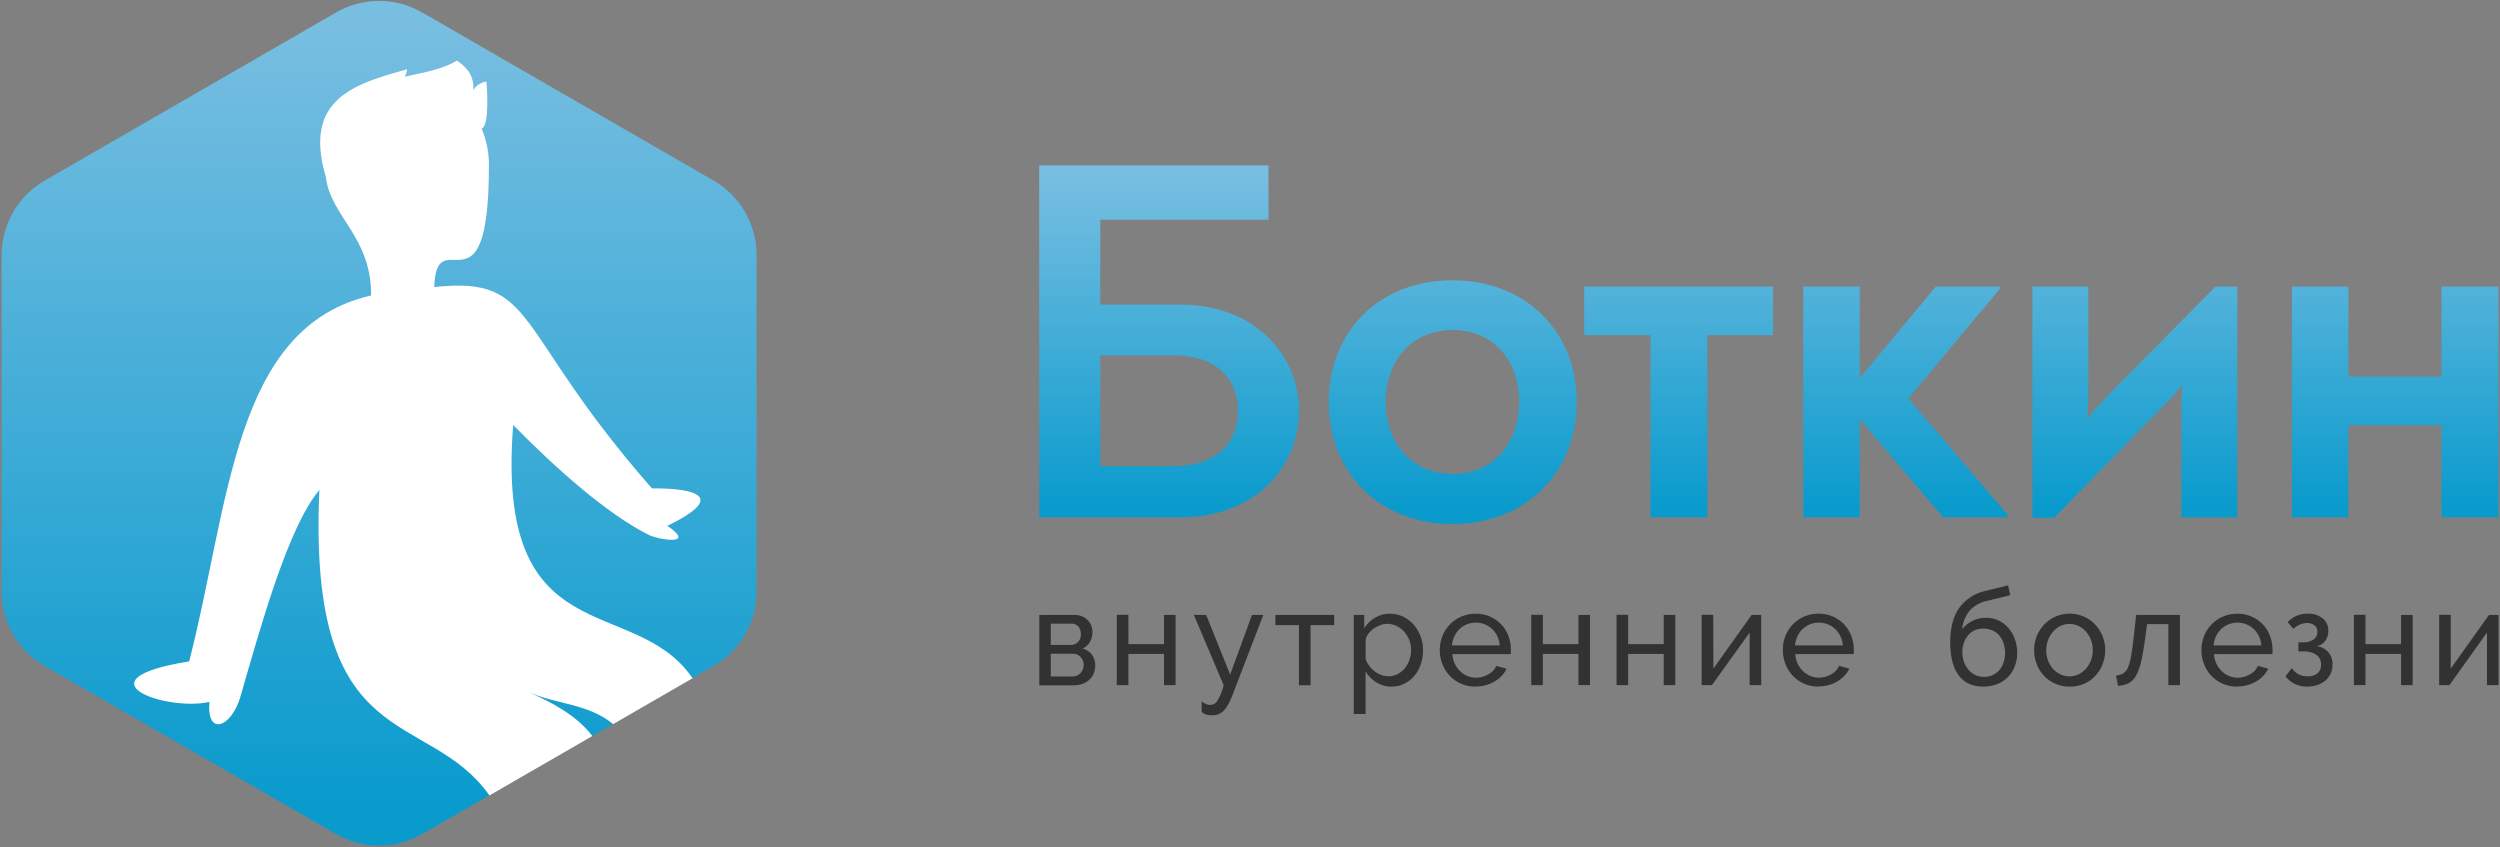
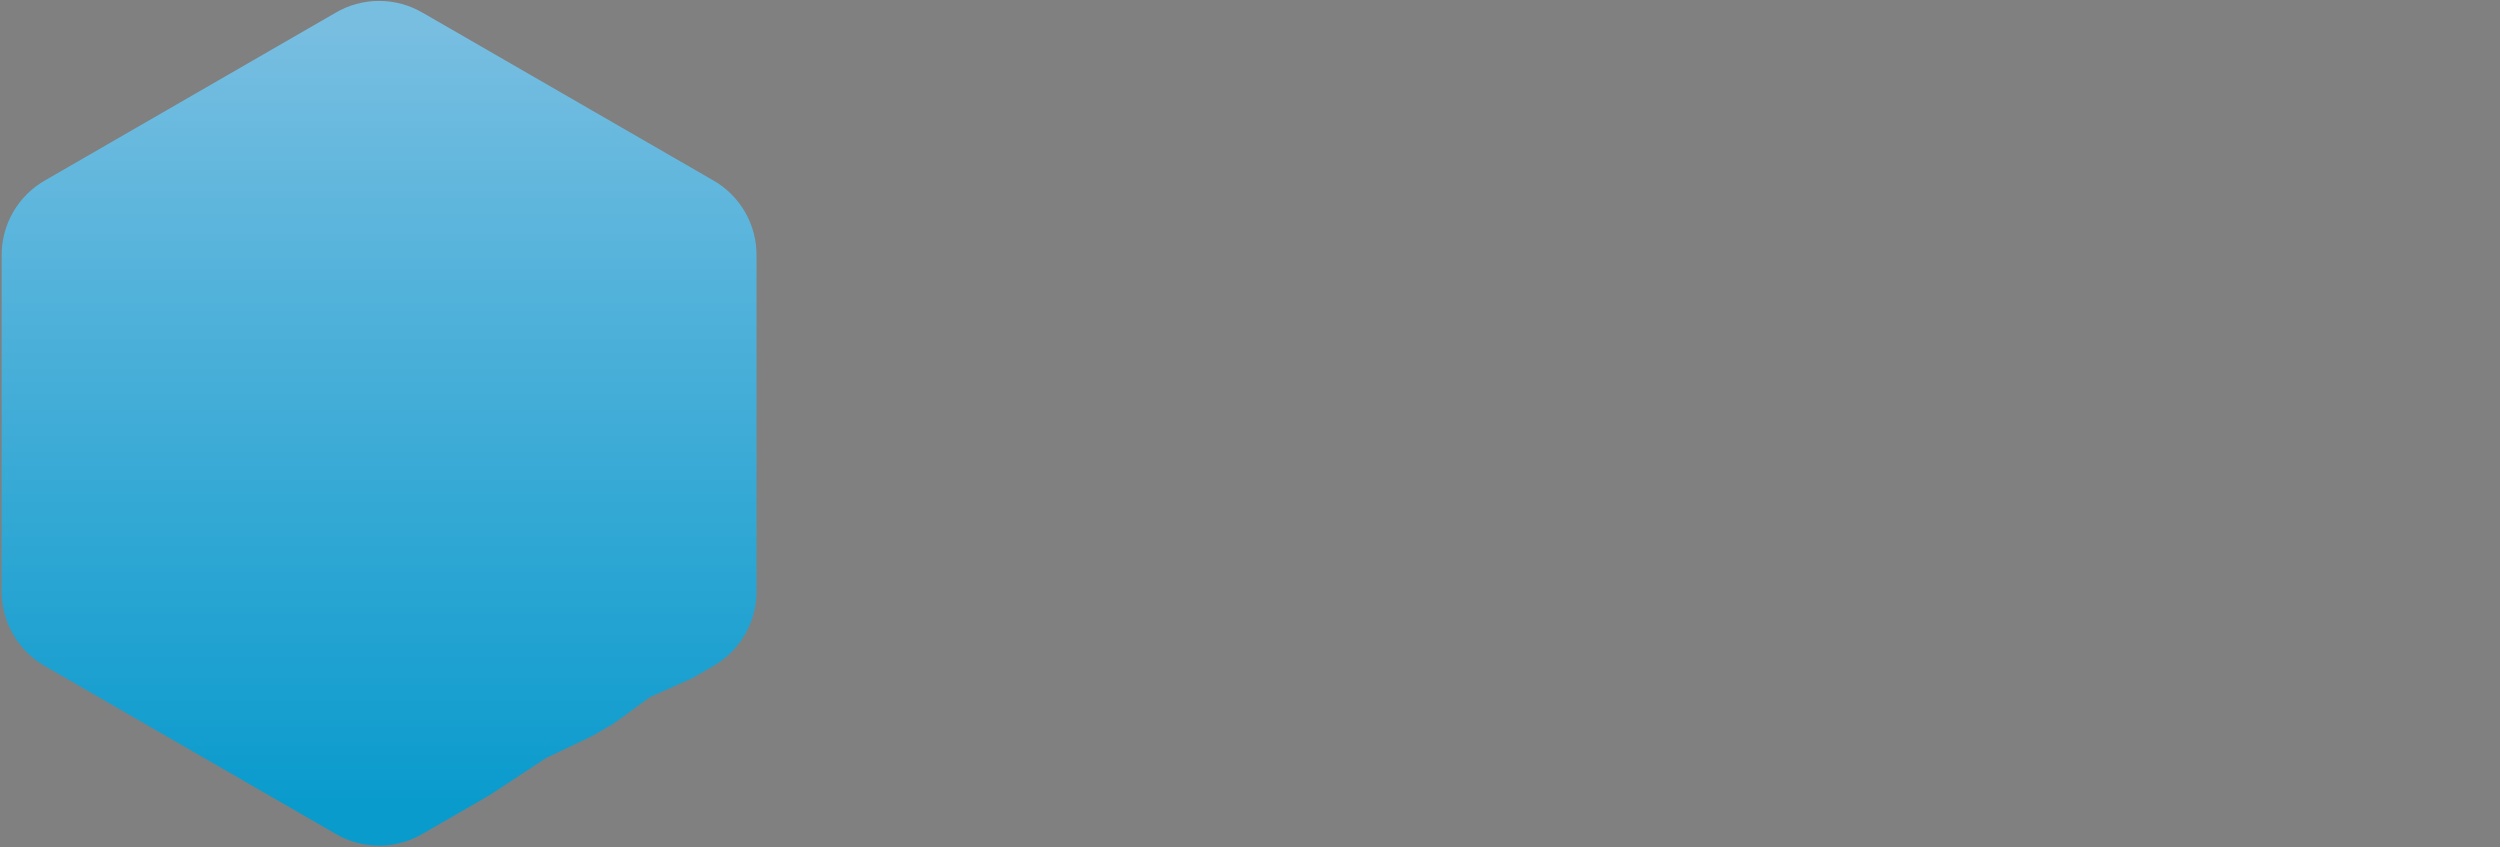
<svg xmlns="http://www.w3.org/2000/svg" width="1018" height="345" viewBox="0 0 1018 345" fill="none">
  <rect x="0" y="0" width="1018" height="345" fill="#808080" stroke="none" />
-   <path fill-rule="evenodd" clip-rule="evenodd" d="M423.172 210.659H480.702C511.052 210.659 528.962 190.22 528.962 167.25C528.962 144.7 511.052 124.04 480.702 124.04H448.032V89.48H516.532V67.35H423.172V210.659ZM448.032 189.8V144.699H477.982C494.212 144.699 504.112 153.34 504.112 167.25C504.112 181.37 494.212 189.8 477.982 189.8H448.032ZM591.452 213.399C620.952 213.399 642.032 192.749 642.032 163.669C642.032 134.589 620.952 114.139 591.452 114.139C561.952 114.139 541.082 134.579 541.082 163.669C541.082 192.759 561.982 213.399 591.452 213.399V213.399ZM591.452 192.959C575.452 192.959 564.262 180.959 564.262 163.669C564.262 146.379 575.432 134.37 591.452 134.37C607.672 134.37 618.632 146.369 618.632 163.669C618.632 180.969 607.672 193 591.452 193V192.959ZM672.062 210.659H695.242V136.479H721.982V116.669H645.082V136.479H672.082V210.659H672.062ZM777.112 162.189L814.422 117.51V116.669H788.282L757.282 153.969V116.669H734.282V210.669H757.282V170.669L791.212 210.669H817.562V209.669L777.092 162.25L777.112 162.189ZM902.192 116.669L859.412 159.87C856.252 163.24 853.092 166.619 849.932 170.409C850.285 166.557 850.426 162.688 850.352 158.82V116.669H827.592V210.87H836.442L880.272 165.979C883.242 163.039 886.056 159.945 888.702 156.709C888.355 160.365 888.215 164.038 888.282 167.709V210.709H911.042V116.709L902.192 116.669ZM994.192 116.669V153.34H956.262V116.669H933.262V210.669H956.262V173.159H994.192V210.669H1017.37V116.669H994.192Z" fill="url(#paint0_linear_142_40)" />
-   <path d="M437.601 250.389C438.575 250.384 439.541 250.56 440.451 250.909C441.306 251.245 442.09 251.741 442.761 252.369C443.423 252.994 443.947 253.75 444.301 254.589C444.668 255.487 444.852 256.449 444.841 257.419C444.841 258.055 444.767 258.69 444.621 259.309C444.475 259.959 444.247 260.587 443.941 261.179C443.619 261.798 443.201 262.362 442.701 262.849C442.17 263.376 441.537 263.788 440.841 264.059C442.32 264.438 443.631 265.296 444.571 266.499C445.536 267.796 446.033 269.383 445.981 270.999C445.995 272.14 445.77 273.271 445.321 274.319C444.904 275.298 444.276 276.172 443.481 276.879C442.662 277.591 441.716 278.141 440.691 278.499C439.532 278.892 438.315 279.085 437.091 279.069H423.211V250.419L437.601 250.389ZM435.681 262.629C436.277 262.683 436.878 262.605 437.442 262.401C438.005 262.196 438.516 261.871 438.939 261.448C439.363 261.024 439.688 260.513 439.892 259.95C440.097 259.387 440.175 258.785 440.121 258.189C440.155 257.113 439.827 256.057 439.191 255.189C438.807 254.746 438.322 254.402 437.777 254.187C437.233 253.971 436.644 253.889 436.061 253.949H427.881V262.619L435.681 262.629ZM436.501 275.469C437.148 275.502 437.795 275.395 438.398 275.155C439 274.915 439.543 274.548 439.991 274.079C440.807 273.196 441.267 272.042 441.282 270.839C441.297 269.637 440.865 268.472 440.071 267.569C439.63 267.101 439.091 266.736 438.493 266.499C437.895 266.263 437.253 266.16 436.611 266.199H427.881V275.469H436.501ZM459.501 262.299H473.981V250.389H478.701V278.999H473.981V266.269H459.481V278.999H454.761V250.349H459.481L459.501 262.299ZM489.331 285.569C489.867 286.066 490.491 286.46 491.171 286.729C491.777 286.949 492.416 287.061 493.061 287.059C493.618 287.005 494.154 286.817 494.623 286.51C495.091 286.204 495.478 285.788 495.751 285.299C496.919 283.359 497.772 281.246 498.281 279.039L486.151 250.389H491.151L500.921 274.709L509.811 250.389H514.421L501.881 282.999C501.369 284.377 500.754 285.714 500.041 286.999C499.532 287.94 498.884 288.799 498.121 289.549C497.504 290.151 496.764 290.612 495.951 290.899C495.136 291.157 494.286 291.286 493.431 291.279C492.622 291.3 491.814 291.188 491.041 290.949C490.377 290.716 489.782 290.321 489.311 289.799V285.569H489.331ZM533.661 279.039H528.931V254.559H519.331V250.389H543.261V254.559H533.661V279.039ZM566.661 279.589C564.437 279.636 562.248 279.023 560.371 277.829C558.609 276.704 557.133 275.184 556.061 273.389V290.729H551.241V250.389H555.521V255.769C556.64 254.028 558.15 252.573 559.931 251.519C561.745 250.441 563.82 249.881 565.931 249.899C567.813 249.876 569.676 250.29 571.371 251.109C573 251.901 574.455 253.009 575.651 254.369C576.875 255.766 577.831 257.376 578.471 259.119C579.144 260.909 579.483 262.807 579.471 264.719C579.484 266.687 579.17 268.644 578.541 270.509C577.967 272.235 577.071 273.837 575.901 275.229C574.776 276.552 573.395 277.634 571.841 278.409C570.222 279.208 568.436 279.613 566.631 279.589H566.661ZM565.181 275.419C566.525 275.437 567.853 275.128 569.051 274.519C570.206 273.926 571.227 273.103 572.051 272.099C572.879 271.077 573.519 269.915 573.941 268.669C574.385 267.382 574.608 266.03 574.601 264.669C574.61 263.269 574.348 261.88 573.831 260.579C573.348 259.33 572.643 258.178 571.751 257.179C570.879 256.213 569.826 255.429 568.651 254.869C567.442 254.297 566.119 254.006 564.781 254.019C563.85 254.027 562.929 254.203 562.061 254.539C561.133 254.889 560.25 255.349 559.431 255.909C558.617 256.46 557.895 257.134 557.291 257.909C556.711 258.642 556.304 259.496 556.101 260.409V268.589C556.506 269.534 557.023 270.427 557.641 271.249C558.251 272.059 558.971 272.779 559.781 273.389C560.57 273.984 561.438 274.465 562.361 274.819C563.275 275.166 564.244 275.342 565.221 275.339L565.181 275.419ZM600.881 279.589C598.847 279.616 596.83 279.214 594.961 278.409C593.223 277.661 591.655 276.569 590.351 275.199C589.049 273.828 588.03 272.214 587.351 270.449C586.628 268.625 586.262 266.68 586.271 264.719C586.26 262.764 586.627 260.825 587.351 259.009C588.034 257.245 589.063 255.635 590.377 254.273C591.69 252.911 593.262 251.826 595.001 251.079C596.873 250.275 598.893 249.872 600.931 249.899C602.881 249.873 604.815 250.252 606.61 251.013C608.406 251.774 610.024 252.9 611.361 254.319C612.613 255.672 613.591 257.254 614.241 258.979C614.906 260.743 615.245 262.614 615.241 264.499C615.241 264.899 615.241 265.269 615.241 265.599C615.229 265.854 615.199 266.108 615.151 266.359H591.391C591.484 267.709 591.822 269.031 592.391 270.259C593.419 272.506 595.248 274.29 597.521 275.259C598.641 275.732 599.845 275.974 601.061 275.969C601.933 275.97 602.802 275.849 603.641 275.609C604.463 275.365 605.254 275.03 606.001 274.609C606.738 274.218 607.412 273.719 608.001 273.129C608.555 272.551 608.993 271.872 609.291 271.129L613.461 272.289C612.977 273.357 612.318 274.337 611.511 275.189C610.672 276.082 609.708 276.85 608.651 277.469C607.505 278.147 606.27 278.662 604.981 278.999C603.639 279.371 602.253 279.556 600.861 279.549L600.881 279.589ZM610.711 262.799C610.621 261.493 610.282 260.217 609.711 259.039C609.182 257.937 608.457 256.941 607.571 256.099C606.695 255.291 605.678 254.65 604.571 254.209C602.245 253.289 599.657 253.289 597.331 254.209C596.217 254.651 595.199 255.303 594.331 256.129C593.458 256.967 592.749 257.961 592.241 259.059C591.686 260.236 591.347 261.503 591.241 262.799H610.711ZM628.251 262.299H642.741V250.389H647.461V278.999H642.741V266.269H628.251V278.999H623.531V250.349H628.251V262.299ZM662.971 262.299H677.461V250.389H682.181V278.999H677.461V266.269H662.971V278.999H658.251V250.349H662.971V262.299ZM697.691 272.239L713.271 250.389H717.171V278.999H712.451V257.599L697.081 278.999H692.911V250.349H697.631L697.691 272.239ZM740.581 279.589C738.547 279.615 736.53 279.213 734.661 278.409C732.923 277.661 731.355 276.569 730.051 275.199C728.752 273.825 727.733 272.212 727.051 270.449C726.332 268.625 725.968 266.68 725.981 264.719C725.943 262.766 726.282 260.824 726.981 258.999C728.046 256.278 729.918 253.947 732.345 252.319C734.772 250.69 737.639 249.843 740.561 249.889C742.511 249.863 744.445 250.242 746.24 251.003C748.036 251.764 749.654 252.89 750.991 254.309C752.243 255.662 753.221 257.244 753.871 258.969C754.541 260.732 754.88 262.603 754.871 264.489C754.871 264.889 754.871 265.259 754.871 265.589C754.871 265.919 754.821 266.169 754.791 266.349H731.021C731.114 267.699 731.452 269.021 732.021 270.249C733.049 272.496 734.878 274.28 737.151 275.249C738.271 275.721 739.475 275.962 740.691 275.959C741.564 275.96 742.432 275.839 743.271 275.599C744.093 275.355 744.884 275.02 745.631 274.599C746.35 274.204 747.007 273.705 747.581 273.119C748.138 272.544 748.576 271.864 748.871 271.119L753.041 272.279C752.541 273.351 751.865 274.331 751.041 275.179C750.205 276.072 749.245 276.839 748.191 277.459C747.064 278.122 745.853 278.63 744.591 278.969C743.249 279.34 741.863 279.526 740.471 279.519L740.581 279.589ZM750.411 262.799C750.321 261.493 749.982 260.217 749.411 259.039C748.885 257.935 748.16 256.939 747.271 256.099C746.397 255.289 745.379 254.648 744.271 254.209C741.945 253.289 739.357 253.289 737.031 254.209C735.917 254.651 734.899 255.303 734.031 256.129C733.158 256.967 732.449 257.961 731.941 259.059C731.386 260.236 731.047 261.503 730.941 262.799H750.411ZM808.941 244.689C806.369 245.261 804.022 246.575 802.191 248.469C800.372 250.674 799.245 253.366 798.951 256.209C800.142 254.742 801.641 253.554 803.341 252.729C805.006 251.938 806.828 251.534 808.671 251.549C810.422 251.531 812.156 251.896 813.751 252.619C815.279 253.329 816.641 254.351 817.751 255.619C818.91 256.948 819.812 258.48 820.411 260.139C821.076 261.941 821.414 263.848 821.411 265.769C821.436 267.692 821.097 269.602 820.411 271.399C819.784 273.035 818.819 274.52 817.581 275.759C816.342 276.997 814.857 277.962 813.221 278.589C811.407 279.276 809.48 279.616 807.541 279.589C803.141 279.589 799.821 278.049 797.541 274.979C795.261 271.909 794.131 267.429 794.131 261.529C794.131 255.629 795.371 250.879 797.841 247.459C800.476 243.927 804.309 241.478 808.621 240.569L817.681 238.369L818.561 242.369L808.951 244.719L808.941 244.689ZM799.061 265.429C799.047 266.81 799.271 268.183 799.721 269.489C800.123 270.676 800.748 271.775 801.561 272.729C802.331 273.634 803.286 274.363 804.361 274.869C805.469 275.387 806.678 275.65 807.901 275.639C809.091 275.648 810.27 275.406 811.361 274.929C812.399 274.466 813.323 273.784 814.071 272.929C814.852 272.019 815.45 270.966 815.831 269.829C816.695 267.232 816.695 264.426 815.831 261.829C815.433 260.671 814.819 259.598 814.021 258.669C813.248 257.802 812.292 257.119 811.221 256.669C810.075 256.188 808.843 255.946 807.601 255.959C806.403 255.945 805.216 256.176 804.111 256.639C803.087 257.1 802.178 257.783 801.451 258.639C800.698 259.527 800.112 260.543 799.721 261.639C799.285 262.882 799.072 264.192 799.091 265.509L799.061 265.429ZM842.731 279.589C840.775 279.614 838.835 279.232 837.035 278.468C835.234 277.703 833.612 276.573 832.271 275.149C831.001 273.778 830.007 272.175 829.341 270.429C827.928 266.774 827.928 262.724 829.341 259.069C830.036 257.322 831.054 255.72 832.341 254.349C833.683 252.933 835.299 251.804 837.092 251.033C838.884 250.262 840.815 249.865 842.766 249.865C844.717 249.865 846.648 250.262 848.44 251.033C850.233 251.804 851.849 252.933 853.191 254.349C854.481 255.718 855.499 257.32 856.191 259.069C857.604 262.724 857.604 266.774 856.191 270.429C855.529 272.197 854.522 273.815 853.227 275.189C851.932 276.563 850.377 277.664 848.651 278.429C846.766 279.248 844.725 279.644 842.671 279.589H842.731ZM833.231 264.829C833.219 266.253 833.47 267.666 833.971 268.999C834.431 270.227 835.108 271.362 835.971 272.349C836.814 273.289 837.833 274.053 838.971 274.599C840.131 275.139 841.396 275.419 842.676 275.419C843.956 275.419 845.221 275.139 846.381 274.599C847.521 274.043 848.54 273.268 849.381 272.319C850.274 271.324 850.972 270.171 851.441 268.919C851.94 267.575 852.191 266.152 852.181 264.719C852.188 263.302 851.938 261.896 851.441 260.569C850.97 259.318 850.272 258.165 849.381 257.169C848.54 256.22 847.521 255.445 846.381 254.889C845.226 254.339 843.96 254.059 842.681 254.069C841.395 254.06 840.125 254.351 838.971 254.919C837.83 255.487 836.811 256.271 835.971 257.229C835.105 258.233 834.427 259.384 833.971 260.629C833.471 261.972 833.221 263.396 833.231 264.829V264.829ZM861.591 275.089C862.618 275.025 863.619 274.734 864.521 274.239C865.432 273.648 866.132 272.783 866.521 271.769C867.168 270.163 867.618 268.484 867.861 266.769C868.231 264.619 868.601 261.839 868.961 258.399L869.841 250.399H887.681V278.999H882.961V254.139H874.291L873.461 260.339C872.951 264.069 872.411 267.139 871.841 269.529C871.429 271.528 870.717 273.453 869.731 275.239C869.043 276.509 868.001 277.551 866.731 278.239C865.389 278.872 863.934 279.229 862.451 279.289L861.631 275.059L861.591 275.089ZM911.011 279.589C908.977 279.615 906.96 279.213 905.091 278.409C903.353 277.661 901.785 276.569 900.481 275.199C899.182 273.825 898.163 272.212 897.481 270.449C896.762 268.625 896.398 266.68 896.411 264.719C896.397 262.765 896.76 260.826 897.481 259.009C898.168 257.247 899.198 255.639 900.511 254.278C901.825 252.916 903.395 251.829 905.131 251.079C907.003 250.275 909.023 249.873 911.061 249.899C913.011 249.873 914.945 250.252 916.74 251.013C918.536 251.774 920.154 252.9 921.491 254.319C922.743 255.672 923.721 257.254 924.371 258.979C925.041 260.742 925.38 262.613 925.371 264.499C925.371 264.899 925.371 265.269 925.371 265.599C925.371 265.929 925.371 266.179 925.291 266.359H901.521C901.614 267.709 901.952 269.031 902.521 270.259C903.042 271.383 903.768 272.4 904.661 273.259C905.528 274.106 906.546 274.784 907.661 275.259C908.779 275.739 909.984 275.984 911.201 275.979C912.074 275.98 912.942 275.859 913.781 275.619C914.603 275.375 915.394 275.04 916.141 274.619C916.878 274.228 917.552 273.729 918.141 273.139C918.698 272.563 919.136 271.884 919.431 271.139L923.601 272.299C923.101 273.371 922.425 274.351 921.601 275.199C920.765 276.092 919.805 276.859 918.751 277.479C917.624 278.142 916.413 278.65 915.151 278.989C913.813 279.36 912.43 279.545 911.041 279.539L911.011 279.589ZM920.841 262.799C920.751 261.493 920.412 260.217 919.841 259.039C919.315 257.935 918.589 256.939 917.701 256.099C916.827 255.289 915.809 254.648 914.701 254.209C912.375 253.289 909.787 253.289 907.461 254.209C906.345 254.647 905.326 255.299 904.461 256.129C903.588 256.967 902.879 257.961 902.371 259.059C901.816 260.236 901.477 261.503 901.371 262.799H920.841ZM931.521 253.359C932.553 252.225 933.819 251.328 935.231 250.731C936.643 250.134 938.168 249.85 939.701 249.899C941.89 249.793 944.046 250.463 945.791 251.789C946.542 252.399 947.141 253.176 947.54 254.058C947.939 254.94 948.128 255.902 948.091 256.869C948.143 258.397 947.67 259.897 946.751 261.119C946.313 261.685 945.762 262.155 945.134 262.499C944.506 262.843 943.814 263.055 943.101 263.119C944.986 263.23 946.75 264.084 948.006 265.494C949.262 266.903 949.907 268.754 949.801 270.639C949.813 271.884 949.561 273.118 949.061 274.259C948.573 275.345 947.849 276.309 946.941 277.079C945.981 277.895 944.875 278.519 943.681 278.919C942.328 279.372 940.908 279.596 939.481 279.579C937.783 279.63 936.097 279.278 934.561 278.553C933.025 277.829 931.682 276.751 930.641 275.409L933.221 272.059C933.941 273.118 934.9 273.991 936.021 274.609C937.145 275.164 938.387 275.439 939.641 275.409C941.099 275.507 942.543 275.07 943.701 274.179C944.187 273.732 944.568 273.182 944.815 272.57C945.062 271.958 945.17 271.298 945.131 270.639C945.168 269.871 945.017 269.107 944.693 268.41C944.37 267.713 943.881 267.106 943.271 266.639C941.653 265.604 939.747 265.113 937.831 265.239H935.911V261.559H937.831C939.334 261.643 940.825 261.239 942.081 260.409C942.583 260.059 942.989 259.59 943.263 259.043C943.537 258.497 943.671 257.89 943.651 257.279C943.673 256.786 943.58 256.295 943.38 255.844C943.181 255.393 942.88 254.994 942.501 254.679C941.609 253.985 940.5 253.63 939.371 253.679C937.299 253.747 935.334 254.611 933.881 256.089L931.521 253.349V253.359ZM963.221 262.299H977.711V250.389H982.431V278.999H977.711V266.269H963.221V278.999H958.501V250.349H963.221V262.299ZM997.941 272.239L1013.53 250.389H1017.42V278.999H1012.7V257.599L997.391 278.999H993.221V250.349H997.941V272.199V272.239Z" fill="#323232" />
  <path fill-rule="evenodd" clip-rule="evenodd" d="M172.282 5.28L290.132 73.279C295.642 76.357 300.218 80.868 303.375 86.334C306.531 91.8 308.151 98.018 308.062 104.33V240.409C308.141 246.712 306.518 252.92 303.362 258.376C300.206 263.833 295.635 268.336 290.132 271.409L281.972 276.12L264.742 283.83L249.682 294.77L241.192 299.669L222.362 308.669L199.292 323.83L172.292 339.419C166.871 342.652 160.678 344.358 154.367 344.358C148.056 344.358 141.862 342.652 136.442 339.419L18.592 271.419C13.09 268.344 8.521 263.841 5.367 258.385C2.213 252.928 0.591 246.721 0.672 240.419V104.37C0.58 98.058 2.197 91.838 5.352 86.37C8.506 80.903 13.081 76.389 18.592 73.31L136.442 5.31C141.862 2.077 148.056 0.371 154.367 0.371C160.678 0.371 166.871 2.077 172.292 5.31L172.282 5.28Z" fill="url(#paint1_linear_142_40)" />
-   <path fill-rule="evenodd" clip-rule="evenodd" d="M281.981 276.2L249.69 294.85C239.5 286.49 226.631 286.85 215.351 281.85C224.581 286.03 234.671 291.11 241.201 299.71L199.3 323.9C173.93 287.96 125.11 308.66 130.06 199.5C117.35 214.55 106.231 254.82 97.9 283.69C94.29 296.19 84.05 300.08 85.29 285.82C67.581 289.82 30.82 276.73 77.031 269.32C93.591 204.92 95.031 133.15 151.101 120.32C151.371 96.45 134.47 88.03 132.69 72.07C123.19 40.2 144.601 34.07 165.771 28.23C165.69 29.297 165.346 30.328 164.771 31.23C173.101 29.46 180.53 28.05 186.06 24.67C190.76 27.82 193.061 31.4 192.731 36.67C193.307 35.73 194.087 34.932 195.013 34.333C195.939 33.734 196.987 33.35 198.081 33.21C198.311 35.35 199.401 51.21 196.131 52.38C198.199 57.283 199.204 62.569 199.081 67.89C199.021 131.33 177.78 88.89 176.82 116.89C219.21 112.36 208.141 133.61 265.491 198.89C268.851 198.82 303.961 198.44 271.751 214.11C283.921 222.46 267.92 219.7 264.18 217.82C246.85 209.14 225.521 189.95 208.971 173.04C201.511 267.3 258.301 241.32 281.971 276.14L281.981 276.2Z" fill="white" />
  <defs>
    <linearGradient id="paint0_linear_142_40" x1="720.26" y1="205.711" x2="720.26" y2="71.61" gradientUnits="userSpaceOnUse">
      <stop stop-color="#0A9BCD" />
      <stop offset="1" stop-color="#78BEE1" />
    </linearGradient>
    <linearGradient id="paint1_linear_142_40" x1="154.36" y1="326.249" x2="154.36" y2="10.406" gradientUnits="userSpaceOnUse">
      <stop stop-color="#0A9BCD" />
      <stop offset="1" stop-color="#78BEE1" />
    </linearGradient>
  </defs>
</svg>